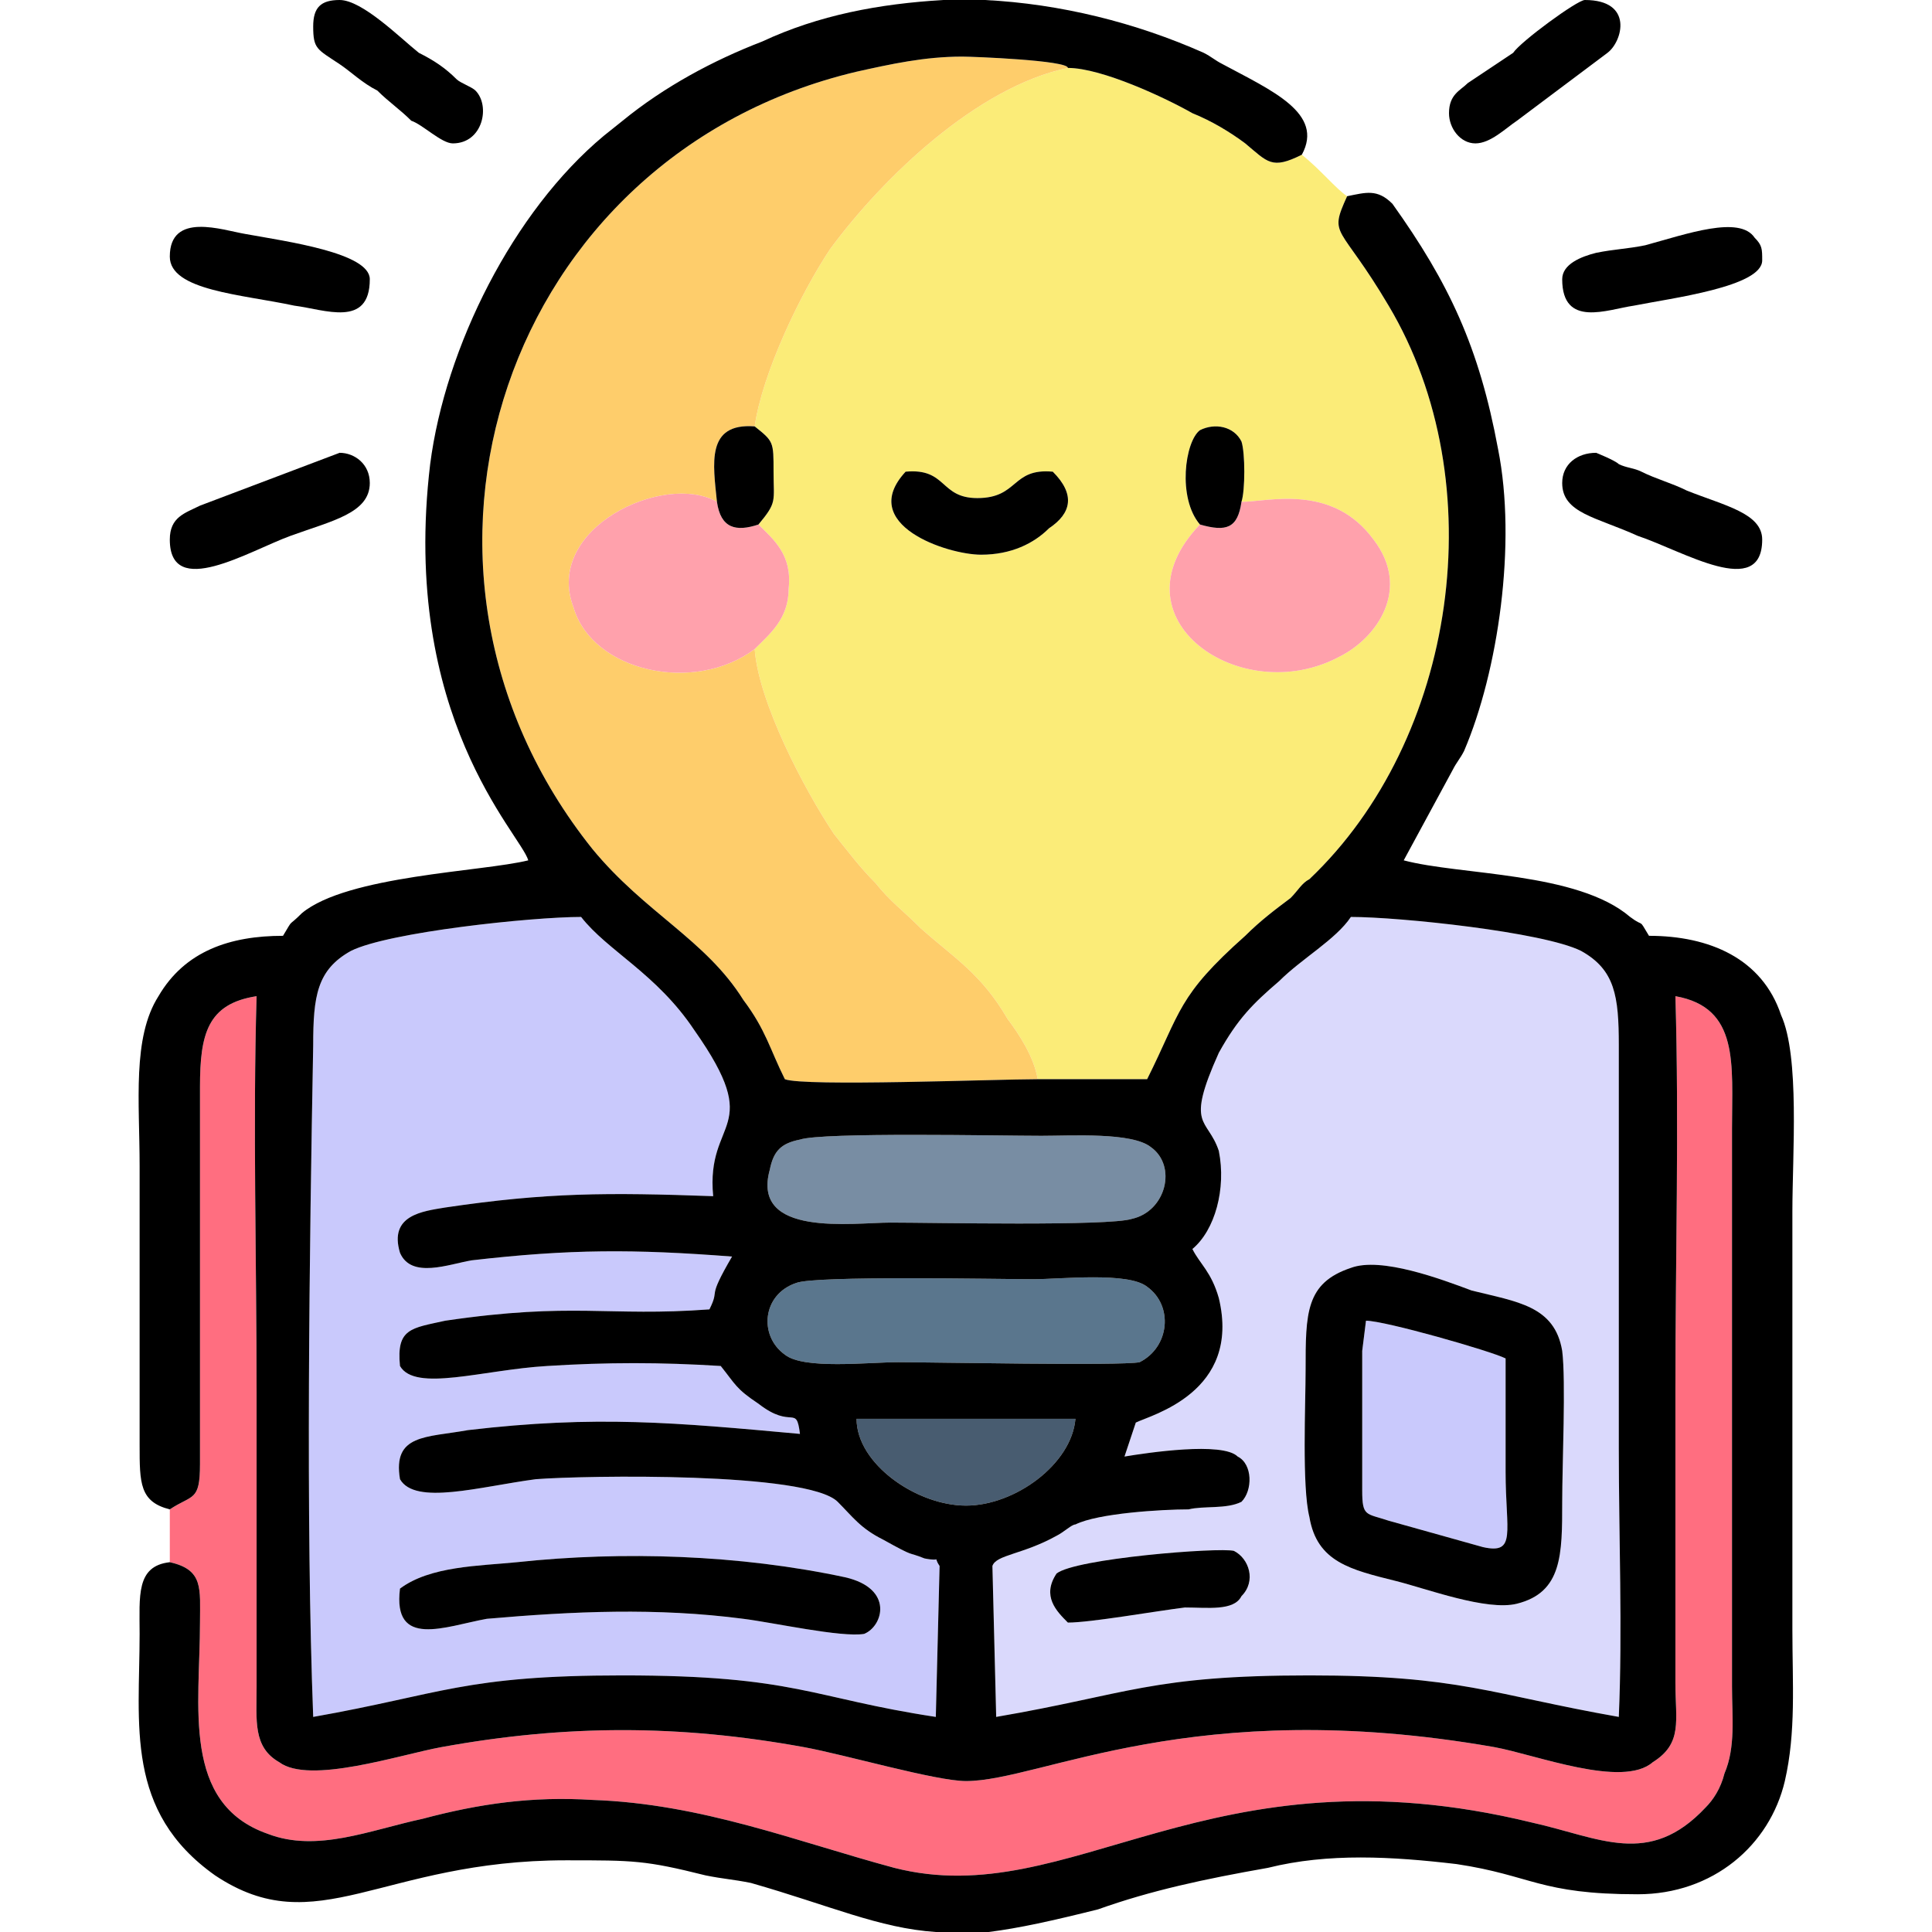
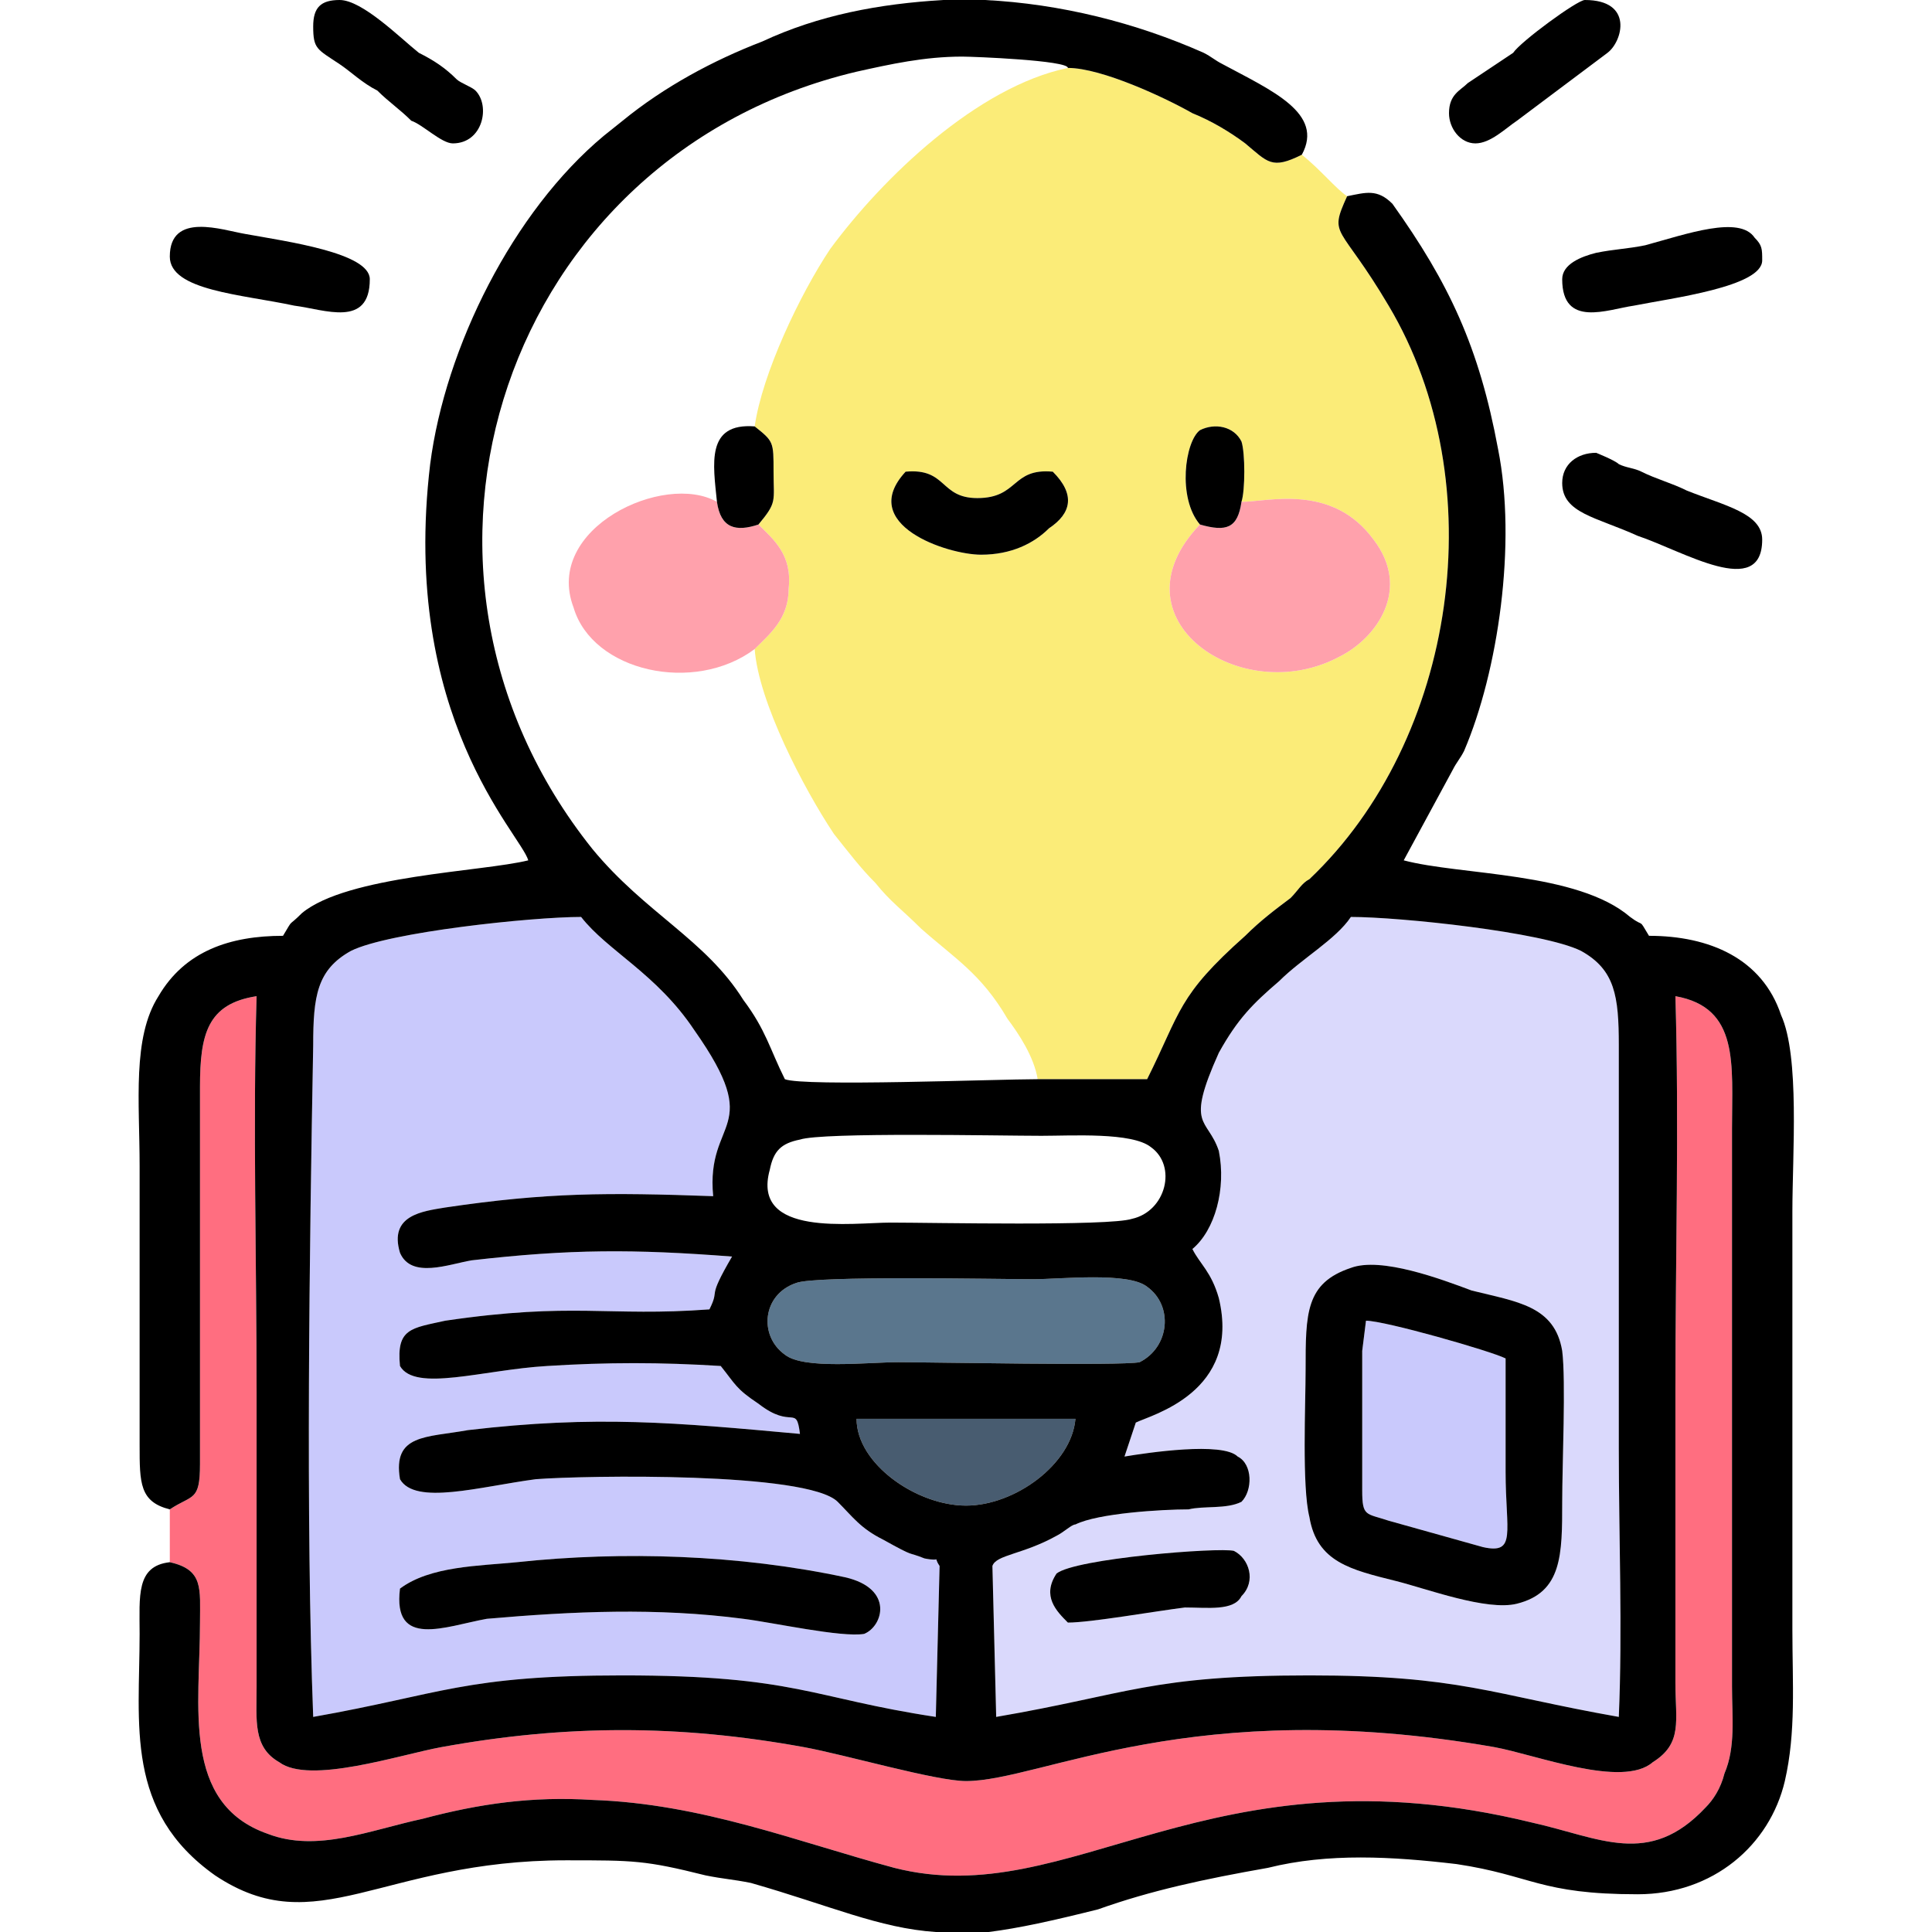
<svg xmlns="http://www.w3.org/2000/svg" xml:space="preserve" width="512px" height="512px" version="1.1" style="shape-rendering:geometricPrecision; text-rendering:geometricPrecision; image-rendering:optimizeQuality; fill-rule:evenodd; clip-rule:evenodd" viewBox="0 0 512 512">
  <defs>
    <style type="text/css">
   
    .fil9 {fill:black}
    .fil6 {fill:#485C70}
    .fil5 {fill:#5A768D}
    .fil4 {fill:#788DA3}
    .fil8 {fill:#C9C9FC}
    .fil1 {fill:#DAD9FC}
    .fil0 {fill:#FBEC78}
    .fil2 {fill:#FECD6B}
    .fil3 {fill:#FF6E80}
    .fil7 {fill:#FFA1AC}
   
  </style>
  </defs>
  <g id="Layer_x0020_1">
    <g id="_2356005327552">
      <path class="fil0" d="M240 125c11,-1 9,7 19,7 11,0 9,-8 20,-7 6,6 5,11 -1,15 -4,4 -10,7 -18,7 -9,0 -33,-8 -20,-22zm89 8c7,0 24,-5 35,10 10,13 1,26 -9,31 -26,14 -61,-10 -37,-35 -6,-7 -4,-22 0,-25 4,-2 9,-1 11,3 1,3 1,13 0,16zm-129 -20c5,4 5,4 5,12 0,8 1,8 -4,14 4,4 9,8 8,17 0,8 -5,12 -9,16 1,14 13,37 21,49 4,5 7,9 11,13 4,5 7,7 12,12 9,8 16,12 23,24 3,4 7,10 8,16l29 0c9,-18 8,-22 26,-38 4,-4 8,-7 12,-10 2,-2 3,-4 5,-5 39,-37 49,-105 21,-152 -13,-22 -16,-18 -11,-29 -3,-2 -7,-7 -12,-11 -8,4 -9,2 -15,-3 -4,-3 -9,-6 -14,-8 -7,-4 -24,-12 -33,-12 -24,5 -49,29 -63,48 -8,12 -18,33 -20,47z" />
      <path class="fil1" d="M283 430c-3,-3 -7,-7 -3,-13 5,-4 43,-7 47,-6 4,2 6,8 2,12 -2,4 -9,3 -15,3 -8,1 -25,4 -31,4zm75 -94c8,-3 24,3 32,6 12,3 22,4 24,16 1,8 0,30 0,40 0,14 0,24 -12,27 -8,2 -24,-4 -32,-6 -12,-3 -21,-5 -23,-17 -2,-8 -1,-30 -1,-39 0,-15 0,-23 12,-27zm0 -93c-4,6 -13,11 -19,17 -7,6 -11,10 -16,19 -9,20 -3,17 0,26 2,10 -1,21 -7,26 2,4 5,6 7,13 6,25 -18,31 -22,33l-3 9c6,-1 26,-4 30,0 4,2 4,9 1,12 -4,2 -10,1 -14,2 -7,0 -24,1 -30,4 -1,0 -3,2 -5,3 -9,5 -16,5 -17,8l1 40c35,-6 41,-11 83,-11 40,0 48,5 82,11 1,-23 0,-48 0,-71l0 -107c0,-13 -1,-20 -10,-25 -10,-5 -48,-9 -61,-9z" />
-       <path class="fil2" d="M275 286c-1,-6 -5,-12 -8,-16 -7,-12 -14,-16 -23,-24 -5,-5 -8,-7 -12,-12 -4,-4 -7,-8 -11,-13 -8,-12 -20,-35 -21,-49 -16,12 -43,6 -48,-11 -8,-21 24,-36 38,-28 -1,-10 -3,-21 10,-20 2,-14 12,-35 20,-47 14,-19 39,-43 63,-48 0,-2 -25,-3 -28,-3 -10,0 -19,2 -28,4 -93,22 -130,131 -70,206 14,17 30,24 40,40 6,8 7,13 11,21 5,2 56,0 67,0z" />
      <path class="fil3" d="M45 400l0 14c9,2 8,7 8,16 0,22 -5,48 18,56 13,5 27,-1 41,-4 15,-4 29,-6 45,-5 29,1 54,11 80,18 47,12 83,-33 169,-12 18,4 31,12 46,-4 2,-2 4,-5 5,-9 3,-7 2,-15 2,-23l0 -148c0,-17 2,-32 -15,-35 1,34 0,70 0,104l0 78c0,10 2,16 -6,21 -8,7 -31,-2 -42,-4 -80,-14 -120,9 -140,9 -8,0 -32,-7 -43,-9 -33,-6 -63,-6 -96,0 -11,2 -35,10 -43,4 -7,-4 -6,-11 -6,-20l0 -78c0,-35 -1,-71 0,-105 -13,2 -15,10 -15,24l0 100c0,10 -2,8 -8,12z" />
-       <path class="fil4" d="M212 302c-5,1 -7,3 -8,8 -5,18 22,14 32,14 11,0 58,1 64,-1 9,-2 12,-14 5,-19 -5,-4 -21,-3 -29,-3 -11,0 -58,-1 -64,1z" />
      <path class="fil5" d="M211 340c-9,3 -10,14 -3,19 5,4 22,2 30,2 9,0 59,1 64,0 8,-4 9,-15 2,-20 -5,-4 -23,-2 -30,-2 -10,0 -58,-1 -63,1z" />
      <path class="fil6" d="M285 376l-58 0c0,12 16,23 29,23 13,0 28,-11 29,-23z" />
      <g>
        <path class="fil7" d="M200 172c4,-4 9,-8 9,-16 1,-9 -4,-13 -8,-17 -6,2 -10,1 -11,-6 -14,-8 -46,7 -38,28 5,17 32,23 48,11z" />
        <path class="fil7" d="M329 133c-1,7 -4,8 -11,6 -24,25 11,49 37,35 10,-5 19,-18 9,-31 -11,-15 -28,-10 -35,-10z" />
      </g>
      <g>
        <path class="fil8" d="M106 421c8,-6 21,-6 31,-7 28,-3 59,-2 87,4 13,3 10,13 5,15 -6,1 -24,-3 -32,-4 -23,-3 -45,-2 -68,0 -11,2 -25,8 -23,-8zm-23 34c34,-6 40,-11 82,-11 46,0 50,6 83,11l1 -40c-2,-3 1,-1 -4,-2 -5,-2 -2,0 -11,-5 -6,-3 -8,-6 -12,-10 -8,-8 -67,-7 -80,-6 -15,2 -32,7 -36,0 -2,-12 7,-11 18,-13 34,-4 55,-2 88,1 -1,-8 -2,-1 -11,-8 -6,-4 -6,-5 -10,-10 -16,-1 -30,-1 -46,0 -17,1 -35,7 -39,0 -1,-10 3,-10 12,-12 34,-5 43,-1 70,-3 3,-6 -1,-2 6,-14 -26,-2 -43,-2 -69,1 -6,1 -16,5 -19,-2 -3,-10 6,-11 12,-12 27,-4 43,-4 71,-3 -2,-21 14,-17 -5,-44 -10,-15 -23,-21 -30,-30 -13,0 -51,4 -61,9 -9,5 -10,12 -10,25 -1,54 -2,126 0,178z" />
        <path class="fil8" d="M361 358l0 37c0,7 1,6 7,8l25 7c9,2 6,-4 6,-20l0 -30c-4,-2 -32,-10 -37,-10l-1 8z" />
      </g>
      <g>
        <path class="fil9" d="M227 376l58 0c-1,12 -16,23 -29,23 -13,0 -29,-11 -29,-23zm23 -376l11 0c20,1 40,6 58,14 2,1 3,2 5,3 13,7 27,13 21,24 -8,4 -9,2 -15,-3 -4,-3 -9,-6 -14,-8 -7,-4 -24,-12 -33,-12 0,-2 -25,-3 -28,-3 -10,0 -19,2 -28,4 -93,22 -130,131 -70,206 14,17 30,24 40,40 6,8 7,13 11,21 5,2 56,0 67,0l29 0c9,-18 8,-22 26,-38 4,-4 8,-7 12,-10 2,-2 3,-4 5,-5 39,-37 49,-105 21,-152 -13,-22 -16,-18 -11,-29 5,-1 8,-2 12,2 15,21 23,38 28,65 5,25 0,59 -9,80 -1,2 -2,3 -3,5l-13 24c15,4 46,3 60,15 4,3 2,0 5,5 16,0 30,6 35,21 5,11 3,37 3,52 0,37 0,74 0,111 0,14 1,27 -2,40 -4,17 -19,30 -39,30 -26,0 -28,-5 -48,-8 -17,-2 -34,-3 -50,1 -17,3 -31,6 -45,11 -12,3 -21,5 -29,6l-14 0c-15,-1 -28,-7 -49,-13 -5,-1 -7,-1 -12,-2 -16,-4 -19,-4 -37,-4 -49,0 -66,22 -93,4 -24,-17 -20,-40 -20,-64 0,-10 -1,-18 8,-19 9,2 8,7 8,16 0,22 -5,48 18,56 13,5 27,-1 41,-4 15,-4 29,-6 45,-5 29,1 54,11 80,18 47,12 83,-33 169,-12 18,4 31,12 46,-4 2,-2 4,-5 5,-9 3,-7 2,-15 2,-23l0 -148c0,-17 2,-32 -15,-35 1,34 0,70 0,104l0 78c0,10 2,16 -6,21 -8,7 -31,-2 -42,-4 -80,-14 -120,9 -140,9 -8,0 -32,-7 -43,-9 -33,-6 -63,-6 -96,0 -11,2 -35,10 -43,4 -7,-4 -6,-11 -6,-20l0 -78c0,-35 -1,-71 0,-105 -13,2 -15,10 -15,24l0 100c0,10 -2,8 -8,12 -8,-2 -8,-7 -8,-17l0 -74c0,-17 -2,-34 5,-45 7,-12 19,-16 33,-16 3,-5 1,-2 5,-6 12,-10 48,-11 60,-14 -2,-7 -34,-38 -26,-105 4,-31 22,-67 46,-87l5 -4c11,-9 24,-16 37,-21 15,-7 31,-10 48,-11zm-39 340c5,-2 53,-1 63,-1 7,0 25,-2 30,2 7,5 6,16 -2,20 -5,1 -55,0 -64,0 -8,0 -25,2 -30,-2 -7,-5 -6,-16 3,-19zm1 -38c6,-2 53,-1 64,-1 8,0 24,-1 29,3 7,5 4,17 -5,19 -6,2 -53,1 -64,1 -10,0 -37,4 -32,-14 1,-5 3,-7 8,-8zm146 -59c13,0 51,4 61,9 9,5 10,12 10,25l0 107c0,23 1,48 0,71 -34,-6 -42,-11 -82,-11 -42,0 -48,5 -83,11l-1 -40c1,-3 8,-3 17,-8 2,-1 4,-3 5,-3 6,-3 23,-4 30,-4 4,-1 10,0 14,-2 3,-3 3,-10 -1,-12 -4,-4 -24,-1 -30,0l3 -9c4,-2 28,-8 22,-33 -2,-7 -5,-9 -7,-13 6,-5 9,-16 7,-26 -3,-9 -9,-6 0,-26 5,-9 9,-13 16,-19 6,-6 15,-11 19,-17zm-275 212c-2,-52 -1,-124 0,-178 0,-13 1,-20 10,-25 10,-5 48,-9 61,-9 7,9 20,15 30,30 19,27 3,23 5,44 -28,-1 -44,-1 -71,3 -6,1 -15,2 -12,12 3,7 13,3 19,2 26,-3 43,-3 69,-1 -7,12 -3,8 -6,14 -27,2 -36,-2 -70,3 -9,2 -13,2 -12,12 4,7 22,1 39,0 16,-1 30,-1 46,0 4,5 4,6 10,10 9,7 10,0 11,8 -33,-3 -54,-5 -88,-1 -11,2 -20,1 -18,13 4,7 21,2 36,0 13,-1 72,-2 80,6 4,4 6,7 12,10 9,5 6,3 11,5 5,1 2,-1 4,2l-1 40c-33,-5 -37,-11 -83,-11 -42,0 -48,5 -82,11z" />
        <path class="fil9" d="M362 350c5,0 33,8 37,10l0 30c0,16 3,22 -6,20l-25 -7c-6,-2 -7,-1 -7,-8l0 -37 1 -8zm-4 -14c-12,4 -12,12 -12,27 0,9 -1,31 1,39 2,12 11,14 23,17 8,2 24,8 32,6 12,-3 12,-13 12,-27 0,-10 1,-32 0,-40 -2,-12 -12,-13 -24,-16 -8,-3 -24,-9 -32,-6z" />
        <path class="fil9" d="M106 421c-2,16 12,10 23,8 23,-2 45,-3 68,0 8,1 26,5 32,4 5,-2 8,-12 -5,-15 -28,-6 -59,-7 -87,-4 -10,1 -23,1 -31,7z" />
        <path class="fil9" d="M414 128c0,8 9,9 20,14 12,4 33,17 33,1 0,-7 -10,-9 -20,-13 -4,-2 -8,-3 -12,-5 -2,-1 -4,-1 -6,-2 -1,-1 -6,-3 -6,-3 -5,0 -9,3 -9,8z" />
-         <path class="fil9" d="M45 143c0,16 21,3 32,-1 11,-4 21,-6 21,-14 0,-5 -4,-8 -8,-8l-37 14c-4,2 -8,3 -8,9z" />
        <path class="fil9" d="M45 68c0,9 19,10 33,13 8,1 20,6 20,-7 0,-7 -22,-10 -33,-12 -6,-1 -20,-6 -20,6z" />
        <path class="fil9" d="M414 74c0,13 12,8 19,7 10,-2 34,-5 34,-12 0,-3 0,-4 -2,-6 -4,-6 -18,-1 -29,2 -5,1 -8,1 -13,2 -4,1 -9,3 -9,7z" />
        <path class="fil9" d="M83 7c0,6 1,6 7,10 3,2 6,5 10,7 3,3 6,5 9,8 3,1 8,6 11,6 8,0 10,-10 6,-14 -1,-1 -4,-2 -5,-3 -3,-3 -6,-5 -10,-7 -5,-4 -15,-14 -21,-14 -5,0 -7,2 -7,7z" />
        <path class="fil9" d="M384 30c0,4 3,8 7,8 4,0 8,-4 11,-6l24 -18c4,-3 7,-14 -6,-14 -2,0 -17,11 -19,14l-12 8c-2,2 -5,3 -5,8z" />
        <path class="fil9" d="M283 430c6,0 23,-3 31,-4 6,0 13,1 15,-3 4,-4 2,-10 -2,-12 -4,-1 -42,2 -47,6 -4,6 0,10 3,13z" />
        <path class="fil9" d="M240 125c-13,14 11,22 20,22 8,0 14,-3 18,-7 6,-4 7,-9 1,-15 -11,-1 -9,7 -20,7 -10,0 -8,-8 -19,-7z" />
        <path class="fil9" d="M190 133c1,7 5,8 11,6 5,-6 4,-6 4,-14 0,-8 0,-8 -5,-12 -13,-1 -11,10 -10,20z" />
        <path class="fil9" d="M318 139c7,2 10,1 11,-6 1,-3 1,-13 0,-16 -2,-4 -7,-5 -11,-3 -4,3 -6,18 0,25z" />
      </g>
    </g>
  </g>
</svg>